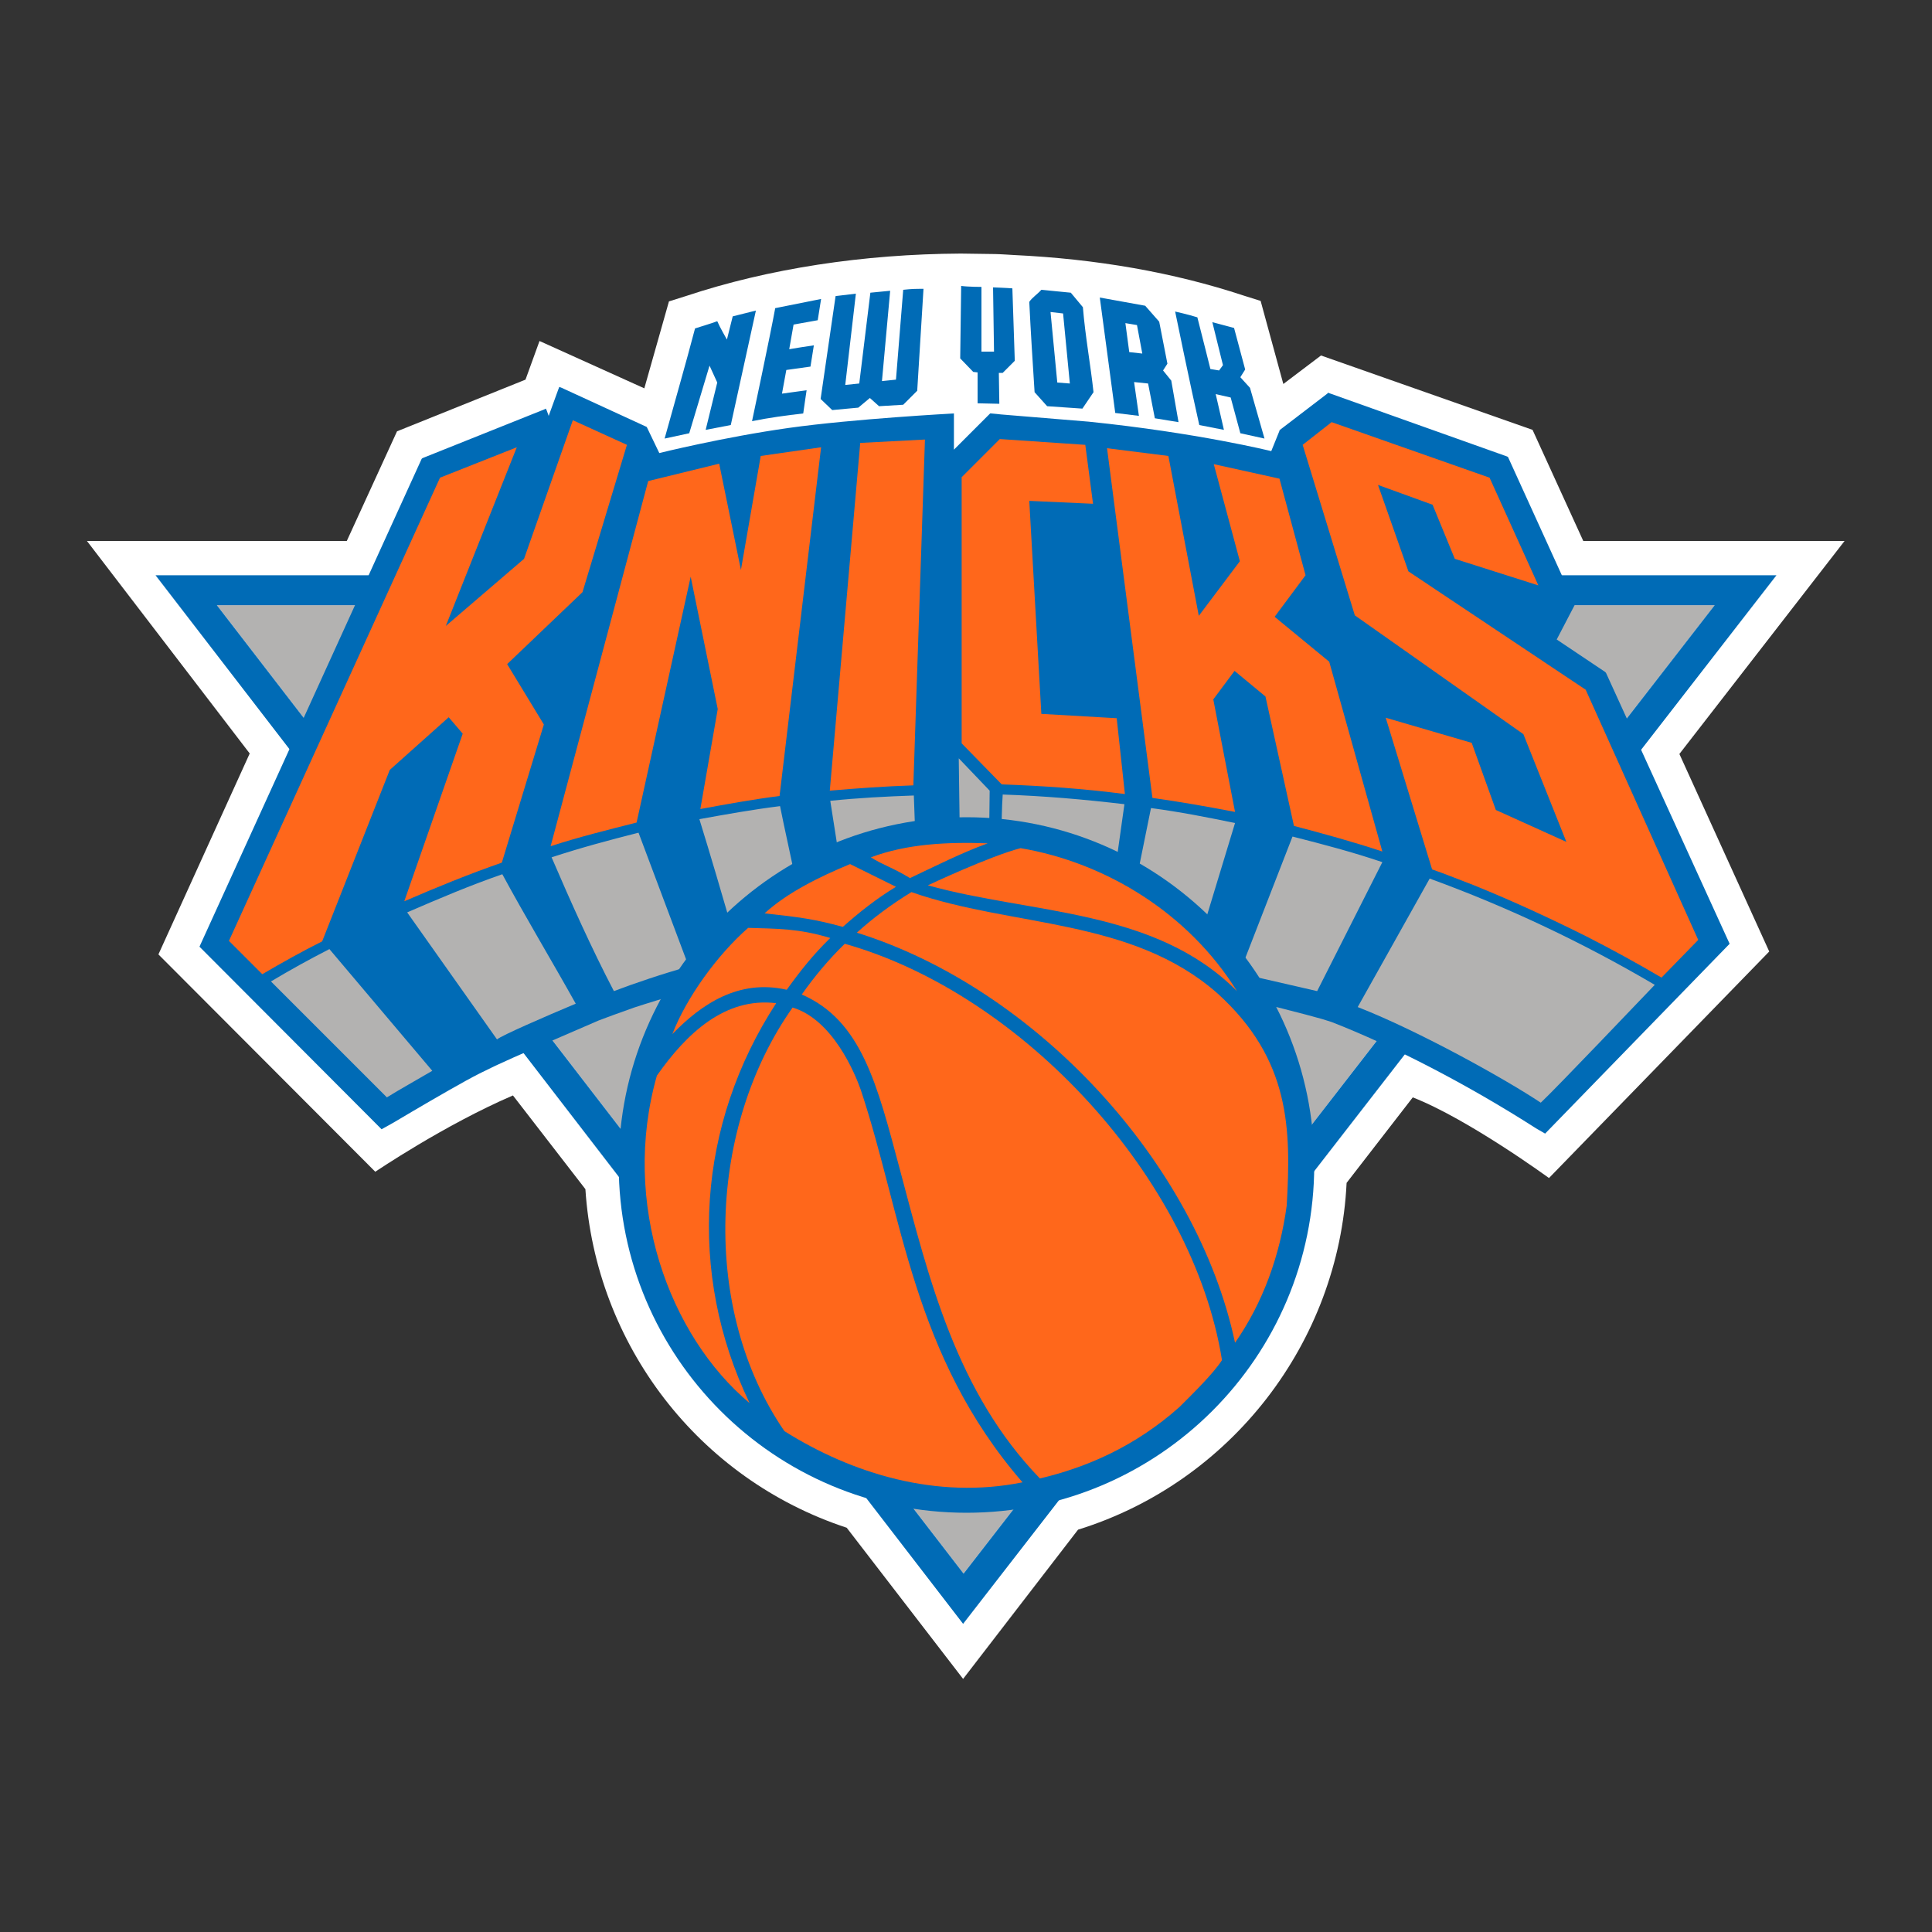
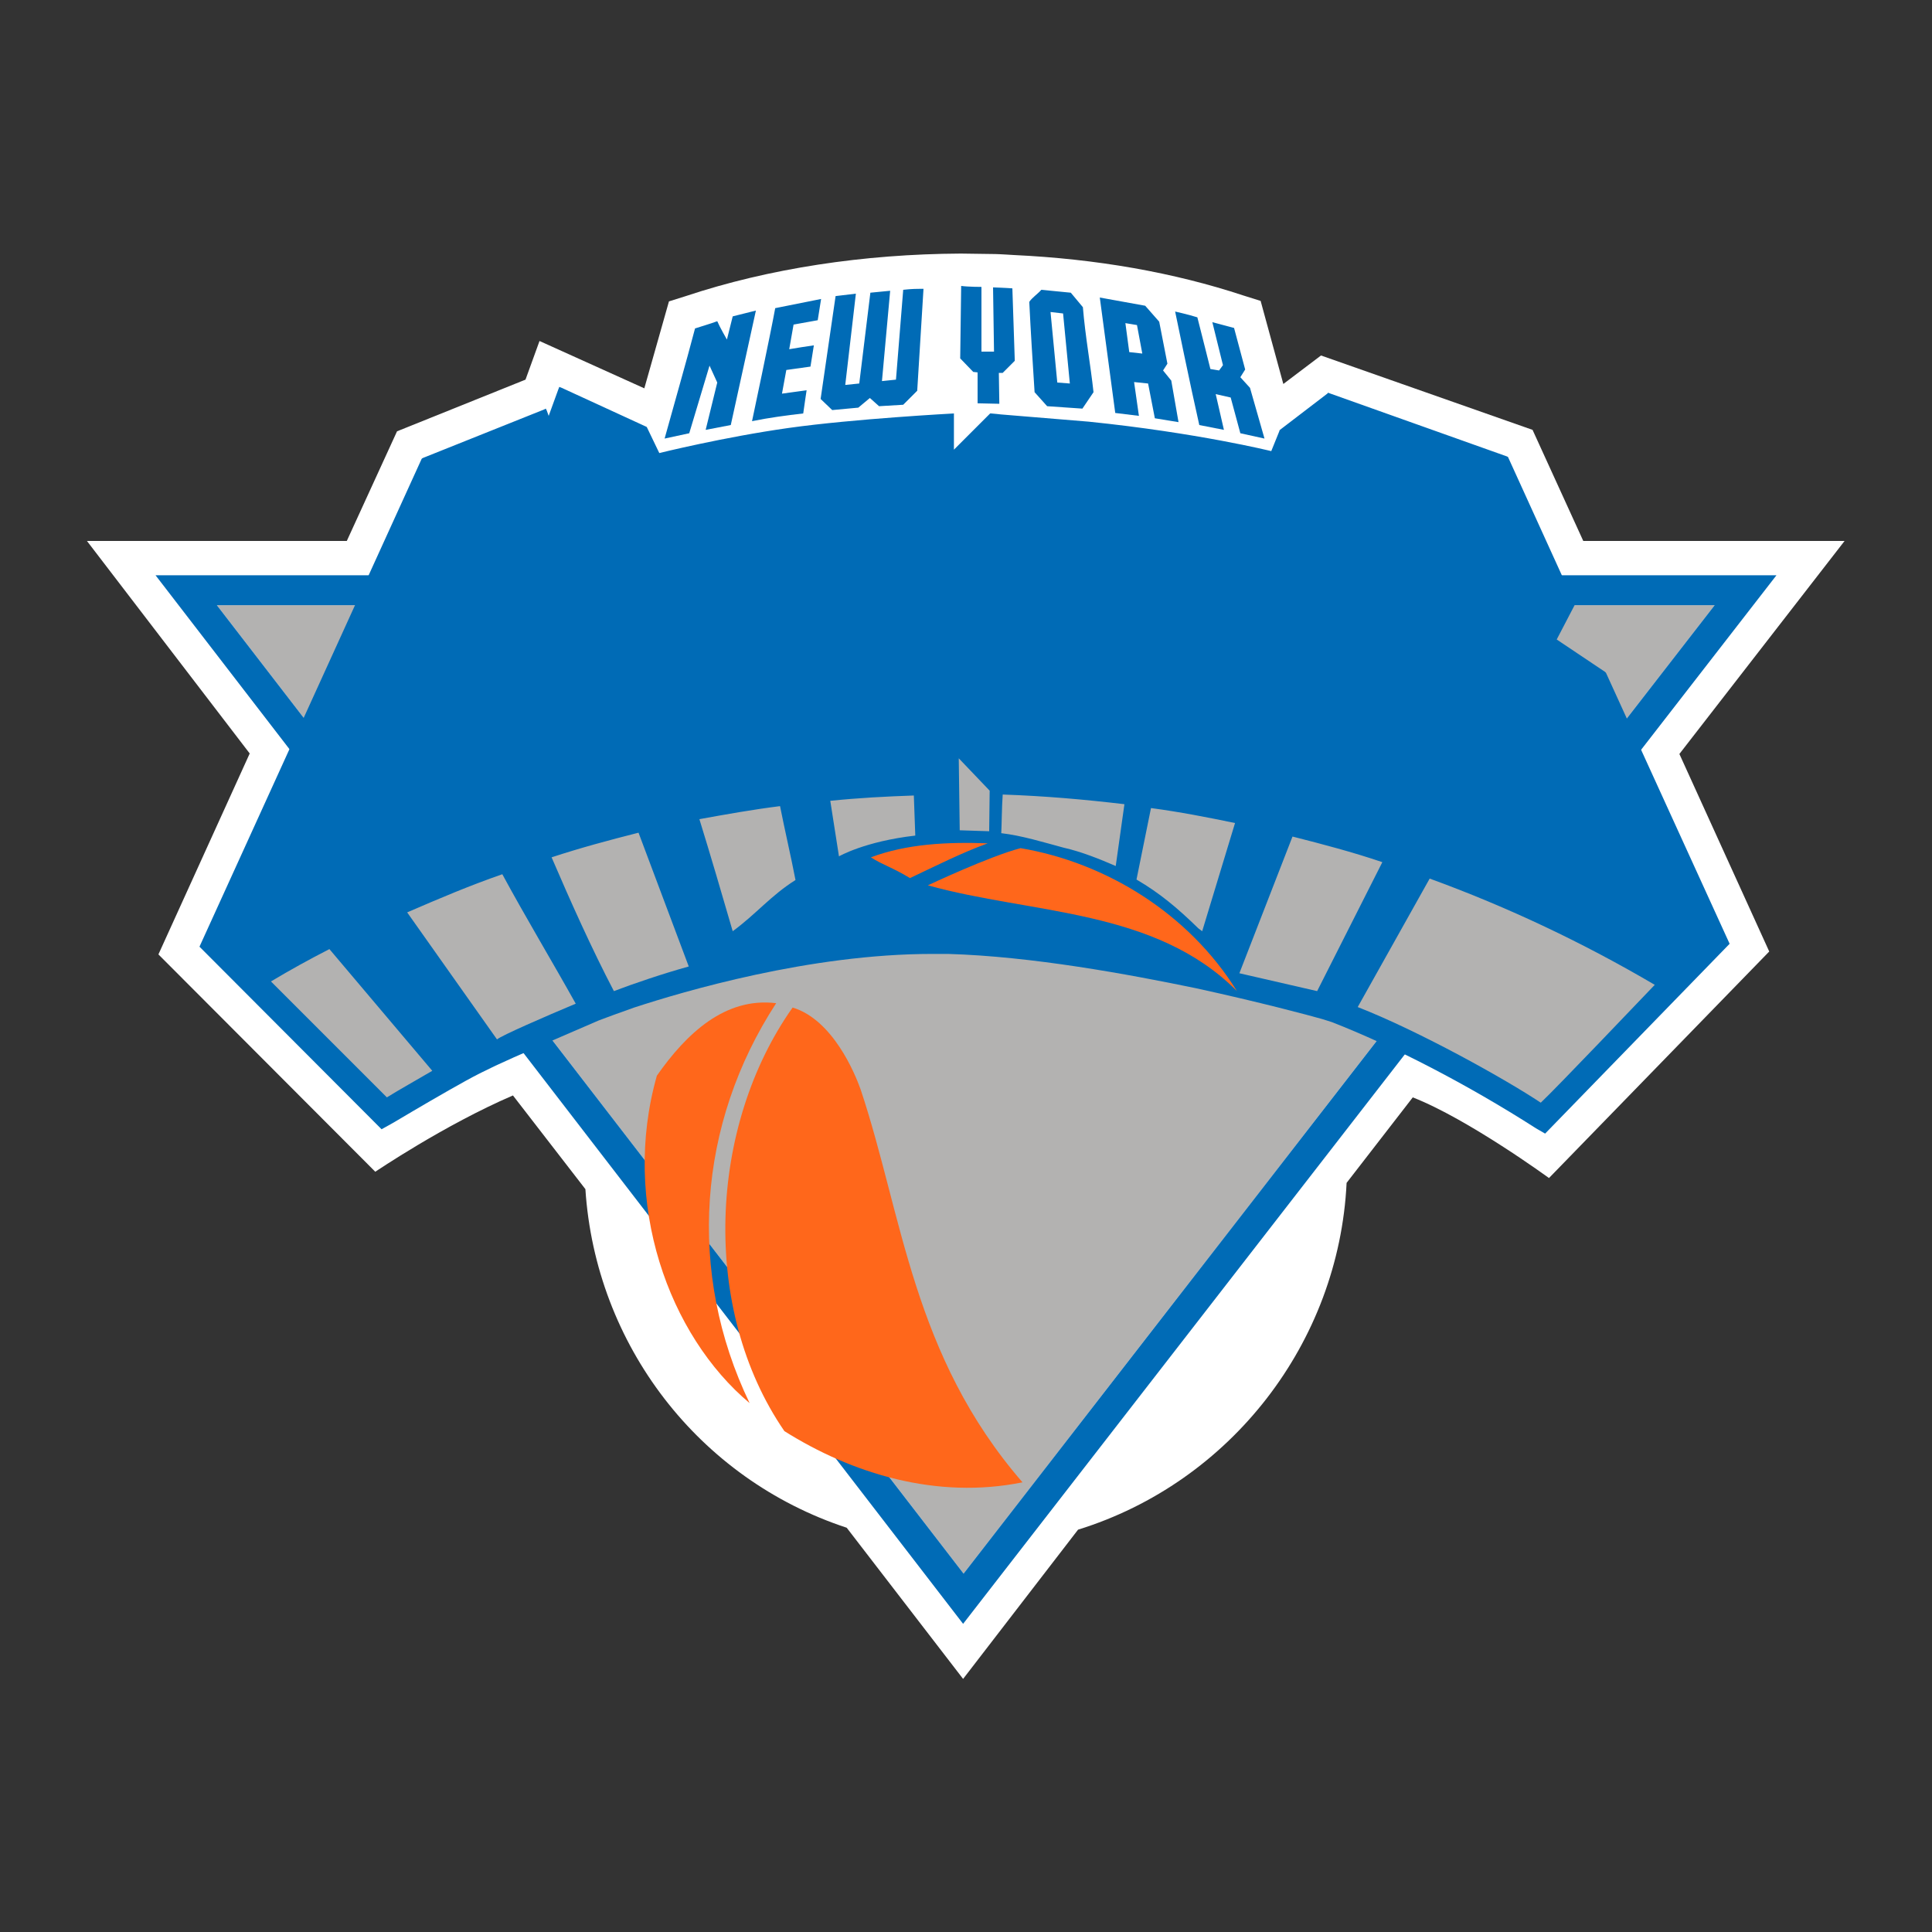
<svg xmlns="http://www.w3.org/2000/svg" version="1.1" id="Layer_1" x="0" y="0" width="400" height="400" style="enable-background:new 0 0 400 400" xml:space="preserve">
  <rect width="100%" height="100%" fill="#333333" stroke="none" />
  <style>.st1{fill:#b3b2b1}.st2{fill:#006bb6}.st3{fill:#ff671b}</style>
  <path d="m199.4 347.6-24.1-31.3c-30.7-10.1-52-37.9-54.1-70.1l-15-19.4c-14.2 6.1-28.5 15.8-28.5 15.8l-44.9-45L51.7 156 18 112h53.8l10.4-22.7 26.6-10.7 2.9-8 21.7 9.8 5.1-18 3.5-1.1c17.1-5.7 36.8-8.7 56.9-8.8.6 0 7 .1 7.2.1.7 0 3.8.2 3.8.2 17.1.8 33.1 3.6 47.6 8.4l3.5 1.1 4.7 17.2 7.8-5.9L317.3 89l10.5 23h54.1l-34.2 44.1 18.6 40.9-45.6 46.9s-16.7-12.2-28.2-16.7l-13.7 17.7c-1.6 33.1-24 62-55.6 71.8l-23.8 30.9z" style="fill:#fff" />
  <path class="st1" d="M199.5 325.8 355 125.3H44.9z" />
  <path class="st2" d="m32.2 119.1 167.2 217.1 168.4-217.1H32.2zm322.8 6.2L199.5 325.8 44.9 125.3H355z" />
  <path class="st2" d="m332.5 139.3-.1-.1-.1-.1-10-6.7 3.7-7.1.1-.2-.1-.2-13.7-30.1-.1-.2-.2-.1-36.8-13.1-.2-.1-.2.2L265 89l-.1.1v.1l-1.7 4.2s-15.3-3.8-37.8-6.1c-2.3-.2-8.4-.7-18.2-1.5l-.9-.1-1.1-.1h-.2l-.2.2-7.3 7.3v-7.5s-20.7 1.1-34.2 3-26.8 5.2-26.8 5.2l-2.5-5.2-.1-.2-.2-.1-17.4-8-.5-.2-.2.5-2 5.5-.4-1.1-.2-.4-.4.2-25 10-.2.1-.1.1-46 101L79 233.8l1.8-1c1.1-.6 2.7-1.6 4.6-2.7 4.6-2.7 10.8-6.3 13.8-7.8l.6-.3c3.8-1.9 5.8-2.8 24.1-10.7l1.6-.6s2.1-.8 5.8-2.1c10.1-3.3 36.3-11.1 61.7-11.1h3.3c17.3.5 37.3 4.2 51.3 7.1 13.3 2.9 23.4 5.6 26.2 6.4l1.9.6c12.6 4.9 28.1 12.9 42.3 22l1.9 1.1 38.2-39.3-25.6-56.1z" />
-   <path class="st3" d="m328.3 142.8-36.7-24.5-6.3-17.9 11.3 4.1 4.6 11.2 17.3 5.5-10.1-22.3-32.7-11.5-6 4.7 10.8 35.3 34.9 24.6 8.9 22.3-14.6-6.6-5-13.9-17.8-5.2 9.6 31.4c2.9 1 5.8 2.2 8.7 3.3 7.9 3.2 15.7 6.8 23.3 10.6 5.3 2.7 10.4 5.5 15.5 8.5l7.6-7.8-23.3-51.8zM80.7 159.4l12.2-10.9 2.9 3.4-12.1 34.7c6.7-2.9 13.3-5.6 20.2-8l8.7-28.6-7.6-12.5 15.6-14.9 9.2-30.5-11.2-5.1-10.1 28.7-16.2 13.9 14.7-37-15.9 6.3-43.7 95.9 6.9 6.9c4.1-2.4 8.2-4.7 12.4-6.8l14-35.5zM191.5 91l-13.4.7-6.3 72c5.7-.5 11.4-.9 17.3-1.1l2.4-71.6zm39.7 57.7-15.6-.9-2.5-44.1 13.2.6-1.6-12.2-17.7-1.2-7.9 7.9v55.1l8.3 8.5c8.6.3 17.1.9 25.5 2l-1.7-15.7zM143 119.4l5.6 27.4-3.6 20.7c5.4-1 10.9-2 16.4-2.7l8.6-72.2-12.5 1.8-4.1 23.6-4.5-22-14.7 3.6-20.2 75.6c5.8-1.9 11.9-3.4 17.8-4.9l11.2-50.9zm108.2 25.4 4.4-5.9 6.4 5.3 5.9 26.8c6.1 1.6 12.3 3.3 18.3 5.3l-11-39.3-11.3-9.3 6.4-8.6-5.4-20-13.6-3 5.4 20.1-8.5 11.3-6.3-33.1-12.7-1.6s6.3 48.5 9.4 72.4c5.7.8 11.4 1.8 17.1 2.9l-4.5-23.3z" />
  <path class="st1" d="M173.7 177.3s5.3-3.1 15.8-4.3l-.3-8.3c-5.8.2-11.5.5-17.3 1.1.5 3.3 1.3 8.2 1.8 11.5m33.6-4.8c4.3.5 8.8 1.9 12.9 3 3.6.8 7.6 2.4 10.8 3.8l1.8-12.8c-8.5-1-16.5-1.7-25.2-2-.2 2.7-.2 6.3-.3 8m-55.6 20.3c4.9-3.6 7.9-7.4 13-10.6-.9-4.7-2.3-10.7-3.2-15.3-5.6.7-11.2 1.7-16.7 2.7 2.2 7.1 4.9 16.3 6.9 23.2m83.6-10.7c4.8 2.8 8.5 5.9 12.8 10.1l.8.6 6.8-22.4c-5.8-1.2-11.4-2.3-17.4-3.1l-3 14.8zm21.3 19.4 16.1 3.7 13.5-26.7c-6.2-2.1-12.3-3.7-18.6-5.3l-11 28.3zm-129.5 3.7c4.2-1.6 10.1-3.6 15.5-5.1l-10.4-27.7c-6.3 1.6-11.9 3.1-18 5.1 4 9.3 8.3 18.9 12.9 27.7m-24.2 10c.9-.8 10.1-4.8 16.3-7.4-4.8-8.6-10.5-18.1-15.2-26.8-6.9 2.4-13 5-19.7 7.9l18.6 26.3zm-22.8 12c2.9-1.8 6-3.5 9.4-5.5l-21.3-25.2c-4.1 2.1-8.1 4.3-12.1 6.7l24 24zm201-18.7c12.8 5 30.7 15 37.9 19.8 3.3-3.1 21.1-21.8 23.6-24.4-14.8-8.7-30.4-16.1-46.6-22l-14.9 26.6zm-76.3-36.4-6.1-.2-.2-14.9 6.4 6.7z" />
-   <path class="st2" d="M200.1 169.2c-39.7 0-72 32.2-72 72 0 39.7 32.2 72 72 72 39.7 0 72-32.2 72-72 0-39.7-32.3-72-72-72" />
  <path class="st3" d="M204.5 174.6c-5.5 2-10.8 4.7-16.1 7.2-3.6-2.2-5.6-2.7-8.1-4.3 7.5-2.8 15.8-3.2 24.2-2.9m51.6 30.6c-17-17.1-42.4-15.9-64-21.9 0 0 12.7-6 19.2-7.7 17.7 3 34.8 13.5 44.8 29.6m-95.4 2.5c-16.3 25-18.5 55.8-5.5 82.8-16.7-14-26.7-41.4-19.2-67.8 6.1-8.7 14.1-16.3 24.7-15" />
  <path class="st3" d="M178.2 225.6c8.7 26.1 10.7 55 33.5 81.3-17.8 3.6-35.3-1.8-49.3-10.6-17.4-25.3-15.7-63.1 1.7-87.7 8.3 2.5 12.9 13.6 14.1 17" />
-   <path class="st3" d="M166 205.9c2.6-3.7 5.6-7.3 8.9-10.5 36.9 10.4 72.1 48.7 78.1 86.2-1.8 2.8-5.9 6.8-8.8 9.7-9.2 8.2-19.2 12.5-28.9 14.8-17.3-17.9-22.9-41.1-29-64-4.7-17.6-7.9-30.8-20.3-36.2z" />
-   <path class="st3" d="M252.1 205.7c-17.8-15.7-42.6-13.7-63.4-21-4.1 2.5-8 5.4-11.3 8.4 36.9 11.5 70.4 47.6 78.3 84.9 5.8-8.3 9.3-18.1 10.7-28.4.9-15.8.8-30.2-14.3-43.9m-80.2-11.5c-3.5 3.4-6.2 6.8-9 10.7h-.1c-9.8-2.2-17.5 2.9-23.6 9.2 2.9-7.5 9.2-16.3 15.7-22 6 .2 10.4.1 17 2.1m2.6-2.3c3.5-3.1 6.9-5.8 11-8.3l-9.5-4.7c-6.3 2.6-13 5.9-17.7 10.2 7.3.8 10.4 1.2 16.2 2.8" />
  <path class="st2" d="m189.9 80.9-2.9 2.9-5 .3-1.9-1.7-2.4 2-5.4.5-2.4-2.3 3.1-21.3 4.2-.5-2.2 18.9 2.9-.3 2.3-18.8 4.1-.4-1.7 18.7 2.9-.3L187 60c1.8-.2 2.6-.2 4.2-.2l-1.3 21.1zm13.3-21.5v13.4h2.6l-.2-13.3s2.8.1 4 .2l.5 15-2.5 2.5h-.8l.1 6.4-4.5-.1v-6.4l-.9-.1-2.7-2.8.2-15c1.5.2 4.2.2 4.2.2M170 61.9l-.7 4.4-5 .9-.9 5.1c1.9-.3 2.9-.5 5.1-.8-.3 1.9-.4 2.6-.7 4.4l-5 .7-.9 4.9 5.1-.7s-.5 3.3-.7 4.8c-3.5.4-7.2.9-10.6 1.6 0 0 3.8-17.9 4.8-23.4l9.5-1.9zM151.3 88l-5.2 1 2.4-9.8-1.6-3.5-4.2 14-5.1 1.1c2.1-7.6 4.3-15.2 6.3-22.8 1.8-.6 3-.9 4.6-1.5.5 1.2 2 3.8 2 3.8l1.2-4.8 4.8-1.2-5.2 23.7zm72.9-24.4c.5 6.1 1.6 12 2.2 17.6l-2.3 3.4-7.3-.5-2.6-2.9c-.4-6.2-.8-12.5-1.1-18.7.6-.9 1.7-1.6 2.5-2.5l6.1.6 2.5 3zm-6.7 1 1.4 14.6 2.6.2-1.4-14.5-2.6-.3zm30.4 1.1c.9 3.5 2.7 10.7 2.7 10.7l1.8.3.8-1.1-2.2-8.9s2.2.6 4.5 1.2l2.3 8.6-1 1.6 2 2.2 3 10.5-5-1.1-2-7.4-3.1-.7 1.7 7.4-5.1-1c-1.8-7.9-5-23.5-5-23.5s2.7.6 4.6 1.2m-7.9.9 1.7 8.7-.9 1.4 1.7 2.1 1.5 8.6-4.9-.8-1.4-7.2-2.9-.3 1 7-4.9-.6-3.2-23.9 9.4 1.7 2.9 3.3zm-7 .3.8 6 2.7.3-1.1-5.9-2.4-.4z" />
</svg>